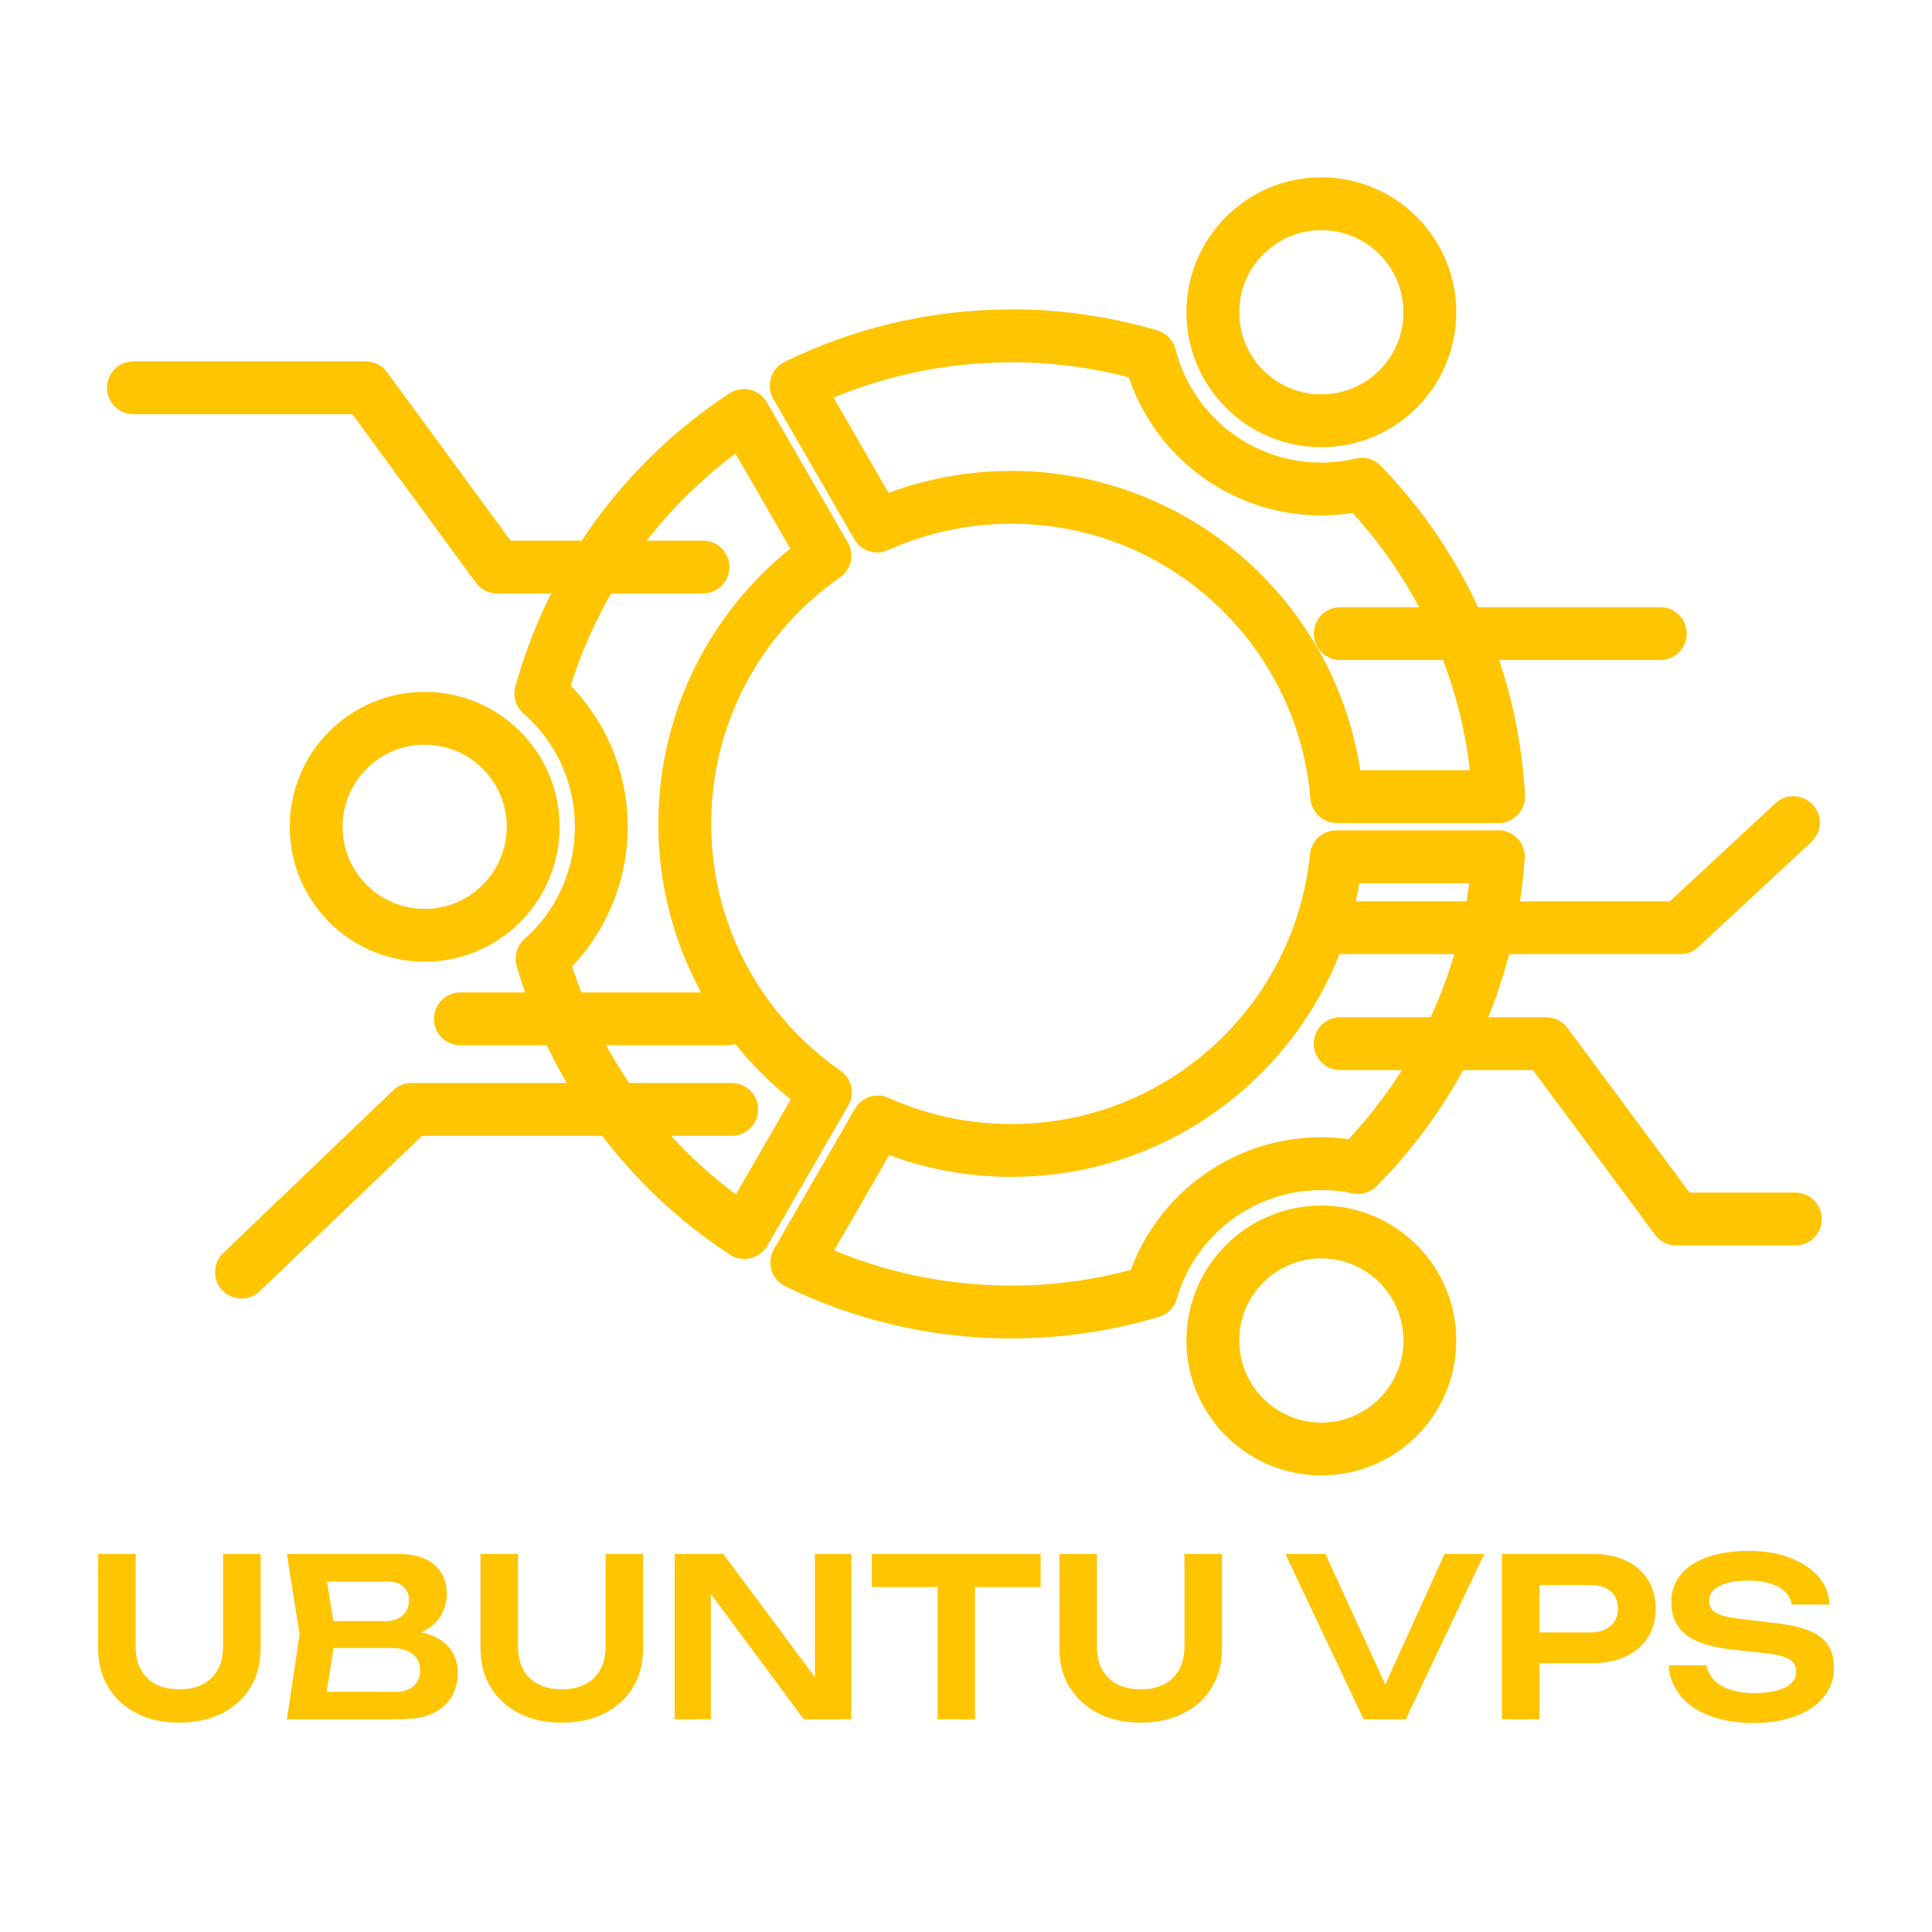
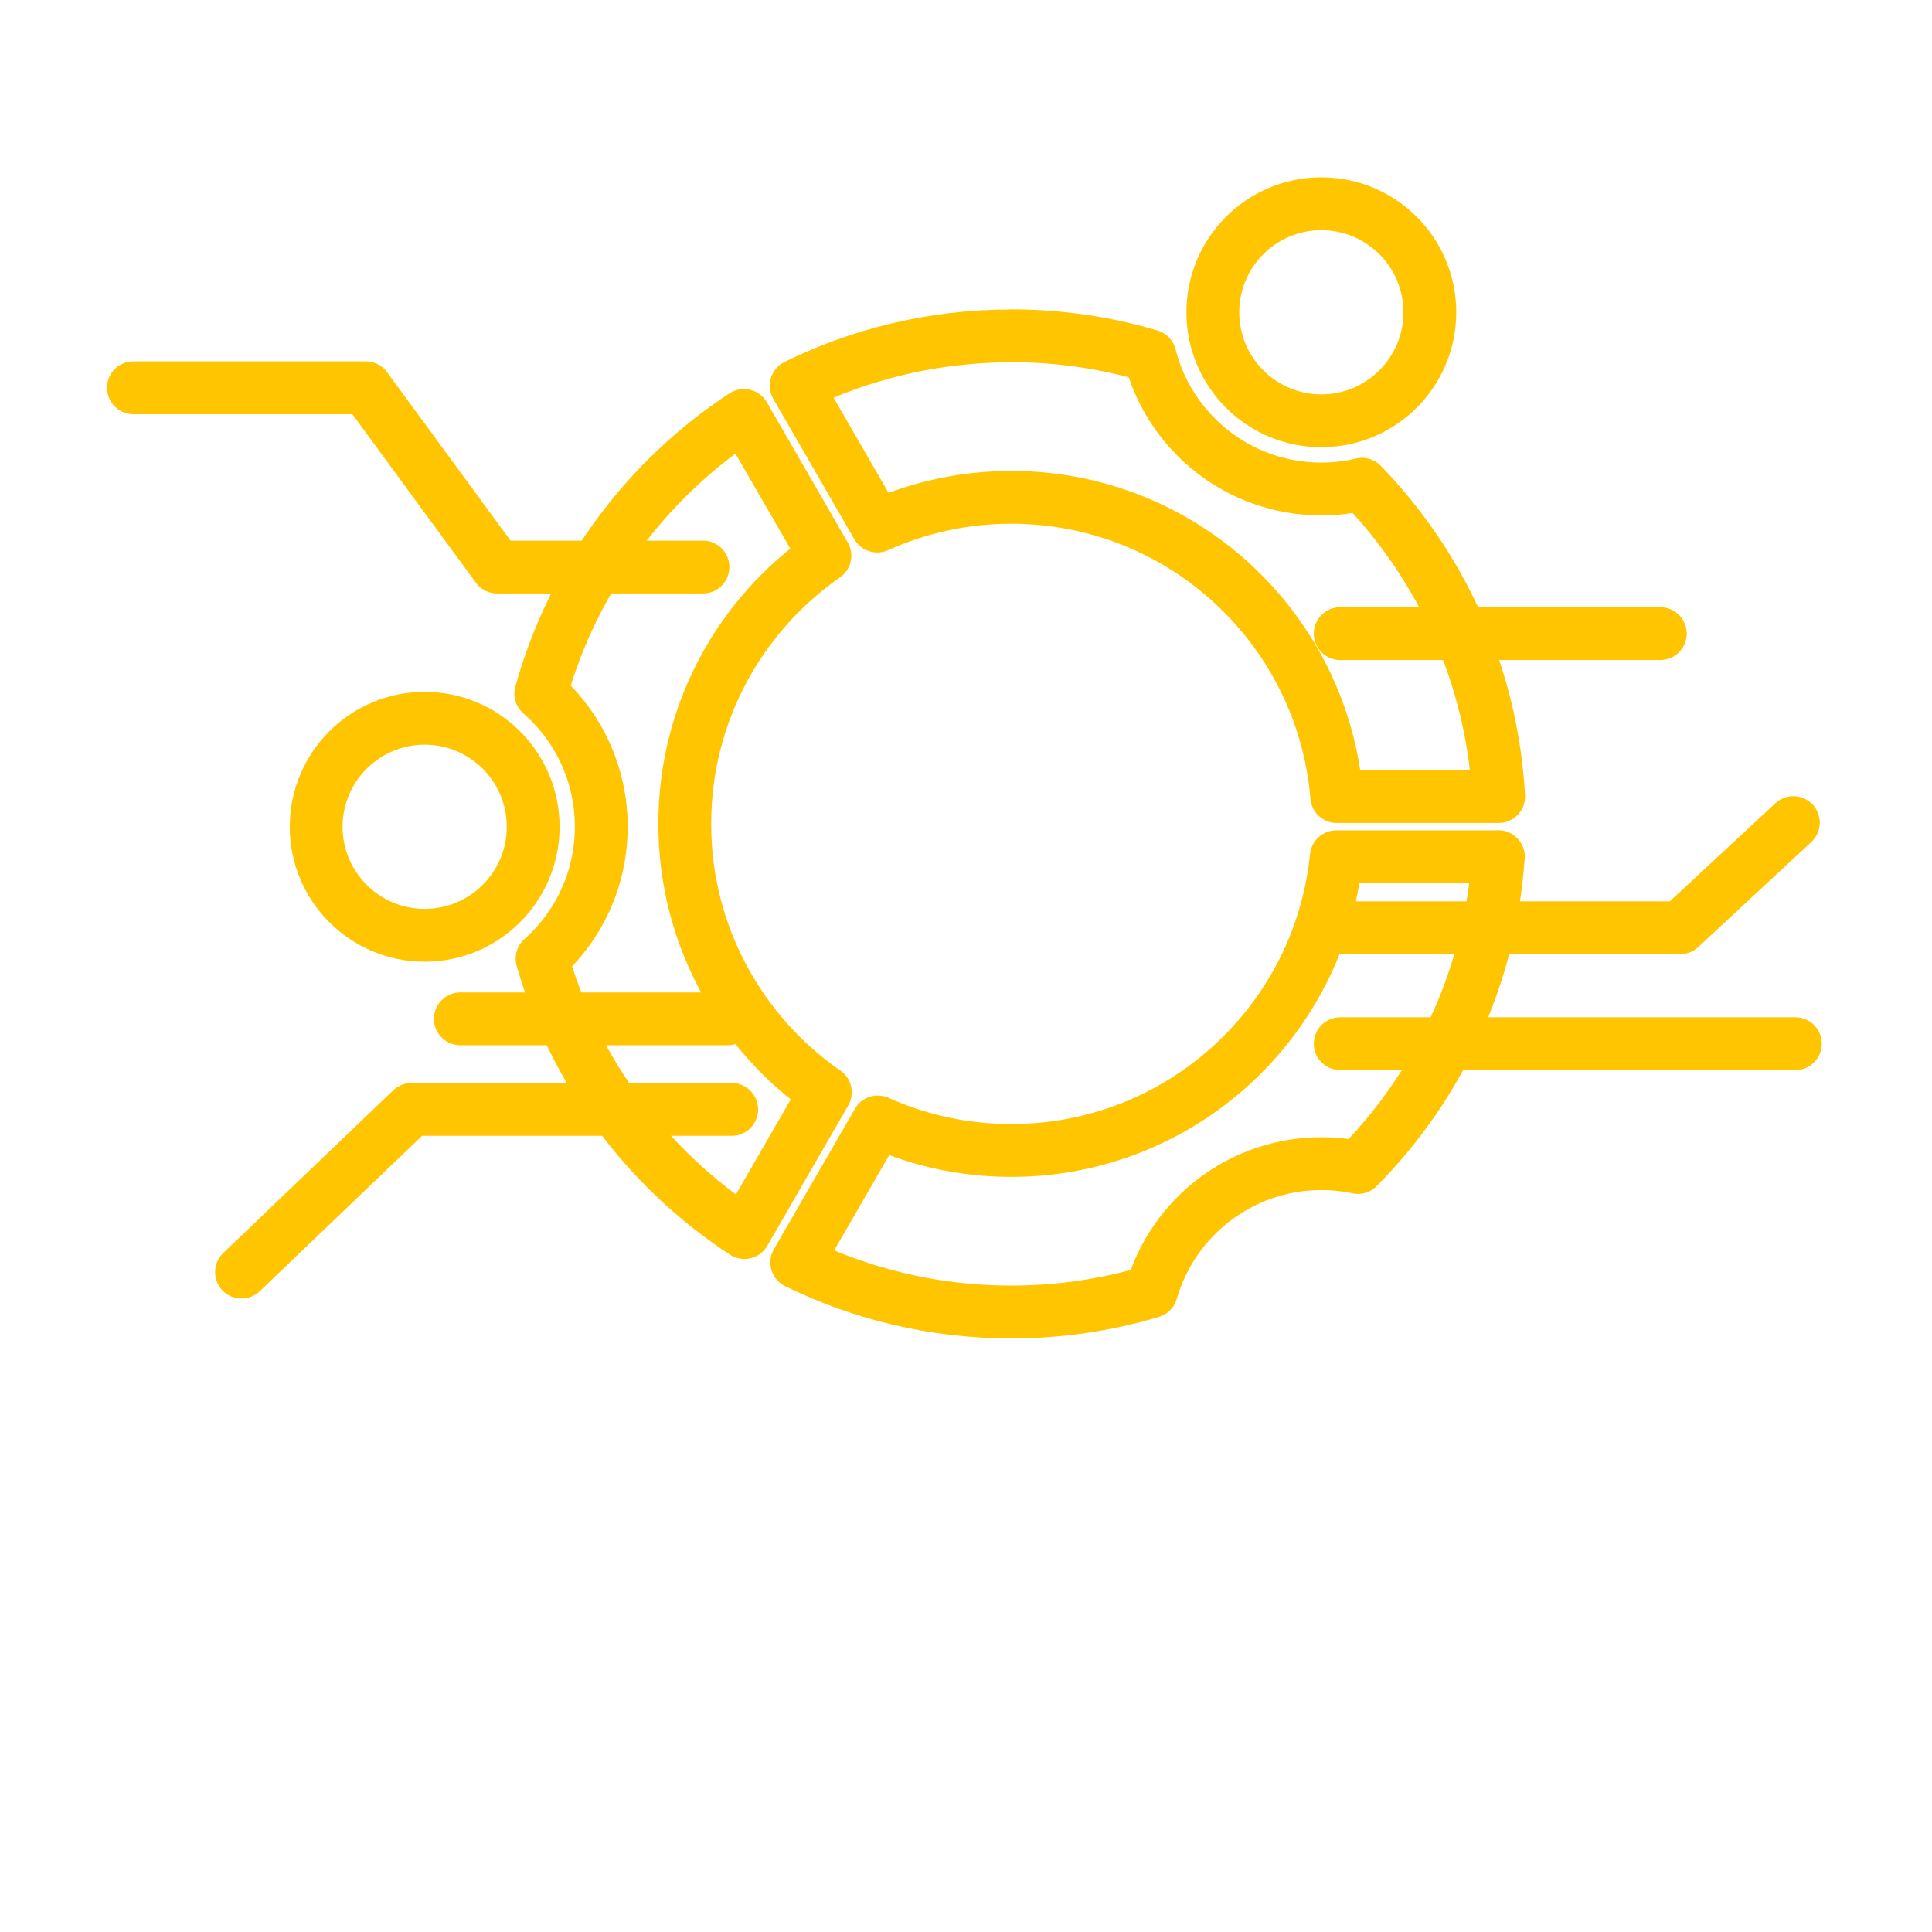
<svg xmlns="http://www.w3.org/2000/svg" width="256px" height="256px" viewBox="0 0 256 256" fill="none" transform="rotate(0) scale(1, 1)">
  <path fill-rule="evenodd" clip-rule="evenodd" d="M134.007 44.493C140.391 44.493 146.559 45.429 152.375 47.147C154.937 57.29 164.129 64.794 175.07 64.794C176.926 64.794 178.722 64.579 180.456 64.164C190.951 74.998 197.687 89.483 198.577 105.549H177.126C175.284 83.345 156.687 65.898 134.007 65.898C127.67 65.898 121.655 67.264 116.238 69.704L105.497 51.106C114.09 46.871 123.773 44.508 134.007 44.508V44.493ZM109.303 73.632C98.07 81.458 90.736 94.455 90.736 109.17C90.736 123.916 98.116 136.928 109.364 144.739L98.638 163.321C85.81 154.928 76.158 142.115 71.831 127.031C76.649 122.75 79.672 116.505 79.672 109.538C79.672 102.511 76.573 96.189 71.662 91.907C75.897 76.594 85.611 63.551 98.577 55.05L109.303 73.632ZM198.531 113.513C197.473 129.532 190.568 143.972 179.934 154.698C178.369 154.36 176.742 154.191 175.085 154.191C164.405 154.191 155.382 161.342 152.574 171.132C146.697 172.896 140.467 173.848 134.007 173.848C123.803 173.848 114.152 171.485 105.574 167.28L116.315 148.667C121.716 151.092 127.701 152.442 134.007 152.442C156.441 152.442 174.885 135.379 177.064 113.528H198.547L198.531 113.513Z" stroke="#ffc501" stroke-width="7" stroke-miterlimit="22.926" stroke-linecap="round" stroke-linejoin="round" />
  <path d="M175.085 55.756C183.026 55.756 189.463 49.319 189.463 41.378C189.463 33.437 183.026 27 175.085 27C167.144 27 160.707 33.437 160.707 41.378C160.707 49.319 167.144 55.756 175.085 55.756Z" stroke="#ffc501" stroke-width="7" stroke-miterlimit="22.926" stroke-linecap="round" stroke-linejoin="round" />
-   <path d="M175.085 192C183.026 192 189.463 185.563 189.463 177.622C189.463 169.682 183.026 163.244 175.085 163.244C167.144 163.244 160.707 169.682 160.707 177.622C160.707 185.563 167.144 192 175.085 192Z" stroke="#ffc501" stroke-width="7" stroke-miterlimit="22.926" stroke-linecap="round" stroke-linejoin="round" />
  <path d="M56.272 123.932C64.213 123.932 70.65 117.495 70.65 109.554C70.65 101.613 64.213 95.176 56.272 95.176C48.332 95.176 41.895 101.613 41.895 109.554C41.895 117.495 48.332 123.932 56.272 123.932Z" stroke="#ffc501" stroke-width="7" stroke-miterlimit="22.926" stroke-linecap="round" stroke-linejoin="round" />
  <path d="M93.145 75.136H65.877L48.461 51.383H17.68" stroke="#ffc501" stroke-width="7" stroke-miterlimit="22.926" stroke-linecap="round" stroke-linejoin="round" />
  <path d="M177.586 83.959H219.999" stroke="#ffc501" stroke-width="7" stroke-miterlimit="22.926" stroke-linecap="round" stroke-linejoin="round" />
  <path d="M178 122.933H222.637L237.629 109" stroke="#ffc501" stroke-width="7" stroke-miterlimit="22.926" stroke-linecap="round" stroke-linejoin="round" />
-   <path d="M177.586 138.294H204.884L222.116 161.526H237.891" stroke="#ffc501" stroke-width="7" stroke-miterlimit="22.926" stroke-linecap="round" stroke-linejoin="round" />
+   <path d="M177.586 138.294H204.884H237.891" stroke="#ffc501" stroke-width="7" stroke-miterlimit="22.926" stroke-linecap="round" stroke-linejoin="round" />
  <path d="M96.954 147H54.526L32 168.559" stroke="#ffc501" stroke-width="7" stroke-miterlimit="22.926" stroke-linecap="round" stroke-linejoin="round" />
  <path d="M61 135H96.4" stroke="#ffc501" stroke-width="7" stroke-miterlimit="22.926" stroke-linecap="round" stroke-linejoin="round" />
-   <path fill-rule="evenodd" clip-rule="evenodd" d="M203.979 210V216.306H210.7C211.85 216.306 212.74 216.03 213.4 215.463C214.045 214.895 214.382 214.128 214.382 213.161C214.382 212.163 214.06 211.396 213.4 210.844C212.74 210.291 211.85 210.015 210.7 210.015H203.979V210ZM54.66 219.161C54.001 218.624 53.019 218.363 51.745 218.363H44.196L43.29 224.178H52.359C53.418 224.178 54.231 223.933 54.799 223.426C55.366 222.935 55.658 222.229 55.658 221.339C55.658 220.419 55.336 219.698 54.66 219.161ZM54.2 211.964C54.2 211.289 53.955 210.706 53.464 210.261C52.973 209.8 52.282 209.57 51.361 209.57H43.321L44.18 214.803H51.162C52.037 214.803 52.758 214.557 53.341 214.051C53.909 213.56 54.2 212.854 54.2 211.964ZM23.756 228.26C21.608 228.26 19.736 227.846 18.14 227.032C16.529 226.219 15.271 225.068 14.366 223.595C13.46 222.122 13 220.403 13 218.439V205.903H17.972V218.194C17.972 219.36 18.202 220.373 18.647 221.201C19.092 222.03 19.752 222.69 20.611 223.15C21.485 223.611 22.529 223.841 23.756 223.841C24.999 223.841 26.058 223.611 26.918 223.15C27.777 222.69 28.421 222.045 28.882 221.201C29.327 220.357 29.557 219.36 29.557 218.194V205.903H34.528V218.439C34.528 220.403 34.083 222.122 33.178 223.595C32.288 225.068 31.03 226.204 29.403 227.032C27.792 227.846 25.905 228.26 23.772 228.26H23.756ZM53.372 227.815H38.012L39.7 216.567L38.012 205.903H52.819C54.845 205.903 56.41 206.378 57.53 207.314C58.65 208.266 59.203 209.555 59.203 211.212C59.203 212.102 58.988 212.977 58.573 213.805C58.159 214.649 57.469 215.355 56.533 215.923C56.318 216.061 56.072 216.168 55.827 216.291C56.41 216.414 56.947 216.583 57.422 216.797C58.527 217.289 59.356 217.964 59.878 218.808C60.399 219.651 60.66 220.618 60.66 221.708C60.66 222.874 60.384 223.917 59.832 224.838C59.279 225.759 58.466 226.48 57.392 227.002C56.318 227.523 54.983 227.784 53.356 227.784L53.372 227.815ZM68.808 227.032C67.197 226.219 65.939 225.068 65.034 223.595C64.128 222.122 63.668 220.403 63.668 218.439V205.903H68.639V218.194C68.639 219.36 68.87 220.373 69.315 221.201C69.76 222.03 70.419 222.69 71.294 223.15C72.169 223.611 73.212 223.841 74.44 223.841C75.683 223.841 76.741 223.611 77.601 223.15C78.46 222.69 79.105 222.045 79.565 221.201C80.01 220.357 80.24 219.36 80.24 218.194V205.903H85.212V218.439C85.212 220.403 84.767 222.122 83.861 223.595C82.971 225.068 81.713 226.204 80.087 227.032C78.475 227.846 76.588 228.26 74.455 228.26C72.307 228.26 70.435 227.846 68.839 227.032H68.808ZM106.51 227.815L94.188 211.197V227.815H89.401V205.903H95.83L107.983 222.23V205.903H112.801V227.815H106.525H106.51ZM124.248 210.291H115.517V205.903H137.89V210.291H129.189V227.815H124.248V210.291ZM141.726 223.595C140.82 222.122 140.375 220.403 140.375 218.439V205.903H145.347V218.194C145.347 219.36 145.577 220.373 146.022 221.201C146.467 222.03 147.127 222.69 148.002 223.15C148.876 223.611 149.92 223.841 151.147 223.841C152.39 223.841 153.449 223.611 154.308 223.15C155.168 222.69 155.812 222.045 156.272 221.201C156.717 220.357 156.948 219.36 156.948 218.194V205.903H161.919V218.439C161.919 220.403 161.474 222.122 160.569 223.595C159.679 225.068 158.421 226.204 156.794 227.032C155.183 227.846 153.295 228.26 151.163 228.26C149.014 228.26 147.142 227.846 145.547 227.032C143.935 226.219 142.677 225.068 141.772 223.595H141.726ZM180.686 227.815L170.313 205.903H175.622L183.555 223.211L191.411 205.903H196.675L186.271 227.815H180.686ZM199.022 227.815V205.903H210.976C212.71 205.903 214.214 206.21 215.472 206.808C216.73 207.407 217.712 208.251 218.372 209.355C219.047 210.445 219.385 211.703 219.385 213.145C219.385 214.588 219.047 215.846 218.372 216.936C217.697 218.01 216.73 218.869 215.472 219.467C214.198 220.081 212.71 220.388 210.976 220.388H203.994V227.815H199.022ZM222.653 224.639C221.702 223.503 221.18 222.168 221.103 220.649H226.121C226.244 221.386 226.566 222.03 227.103 222.598C227.64 223.15 228.361 223.58 229.267 223.887C230.172 224.194 231.215 224.347 232.412 224.347C234.146 224.347 235.512 224.101 236.509 223.61C237.507 223.119 238.013 222.414 238.013 221.524C238.013 220.818 237.721 220.281 237.154 219.897C236.586 219.514 235.512 219.237 233.962 219.068L229.558 218.578C226.719 218.271 224.648 217.595 223.374 216.583C222.101 215.555 221.456 214.127 221.456 212.301C221.456 210.859 221.886 209.632 222.73 208.619C223.574 207.606 224.771 206.839 226.305 206.302C227.839 205.765 229.65 205.504 231.737 205.504C233.763 205.504 235.558 205.795 237.138 206.394C238.719 206.992 239.977 207.821 240.913 208.88C241.849 209.938 242.356 211.181 242.432 212.608H237.415C237.322 211.964 237.031 211.411 236.555 210.936C236.08 210.46 235.42 210.092 234.591 209.831C233.747 209.57 232.765 209.432 231.645 209.432C230.064 209.432 228.806 209.662 227.87 210.138C226.934 210.598 226.474 211.273 226.474 212.133C226.474 212.793 226.75 213.299 227.302 213.667C227.855 214.02 228.837 214.296 230.233 214.465L234.821 215.017C236.847 215.232 238.458 215.57 239.655 216.046C240.852 216.521 241.711 217.166 242.217 217.964C242.739 218.762 243 219.774 243 221.002C243 222.46 242.555 223.749 241.665 224.838C240.775 225.943 239.532 226.787 237.936 227.401C236.34 227.999 234.468 228.306 232.32 228.306C230.141 228.306 228.223 227.984 226.566 227.355C224.909 226.725 223.604 225.835 222.653 224.7V224.639Z" fill="#ffc501" />
</svg>